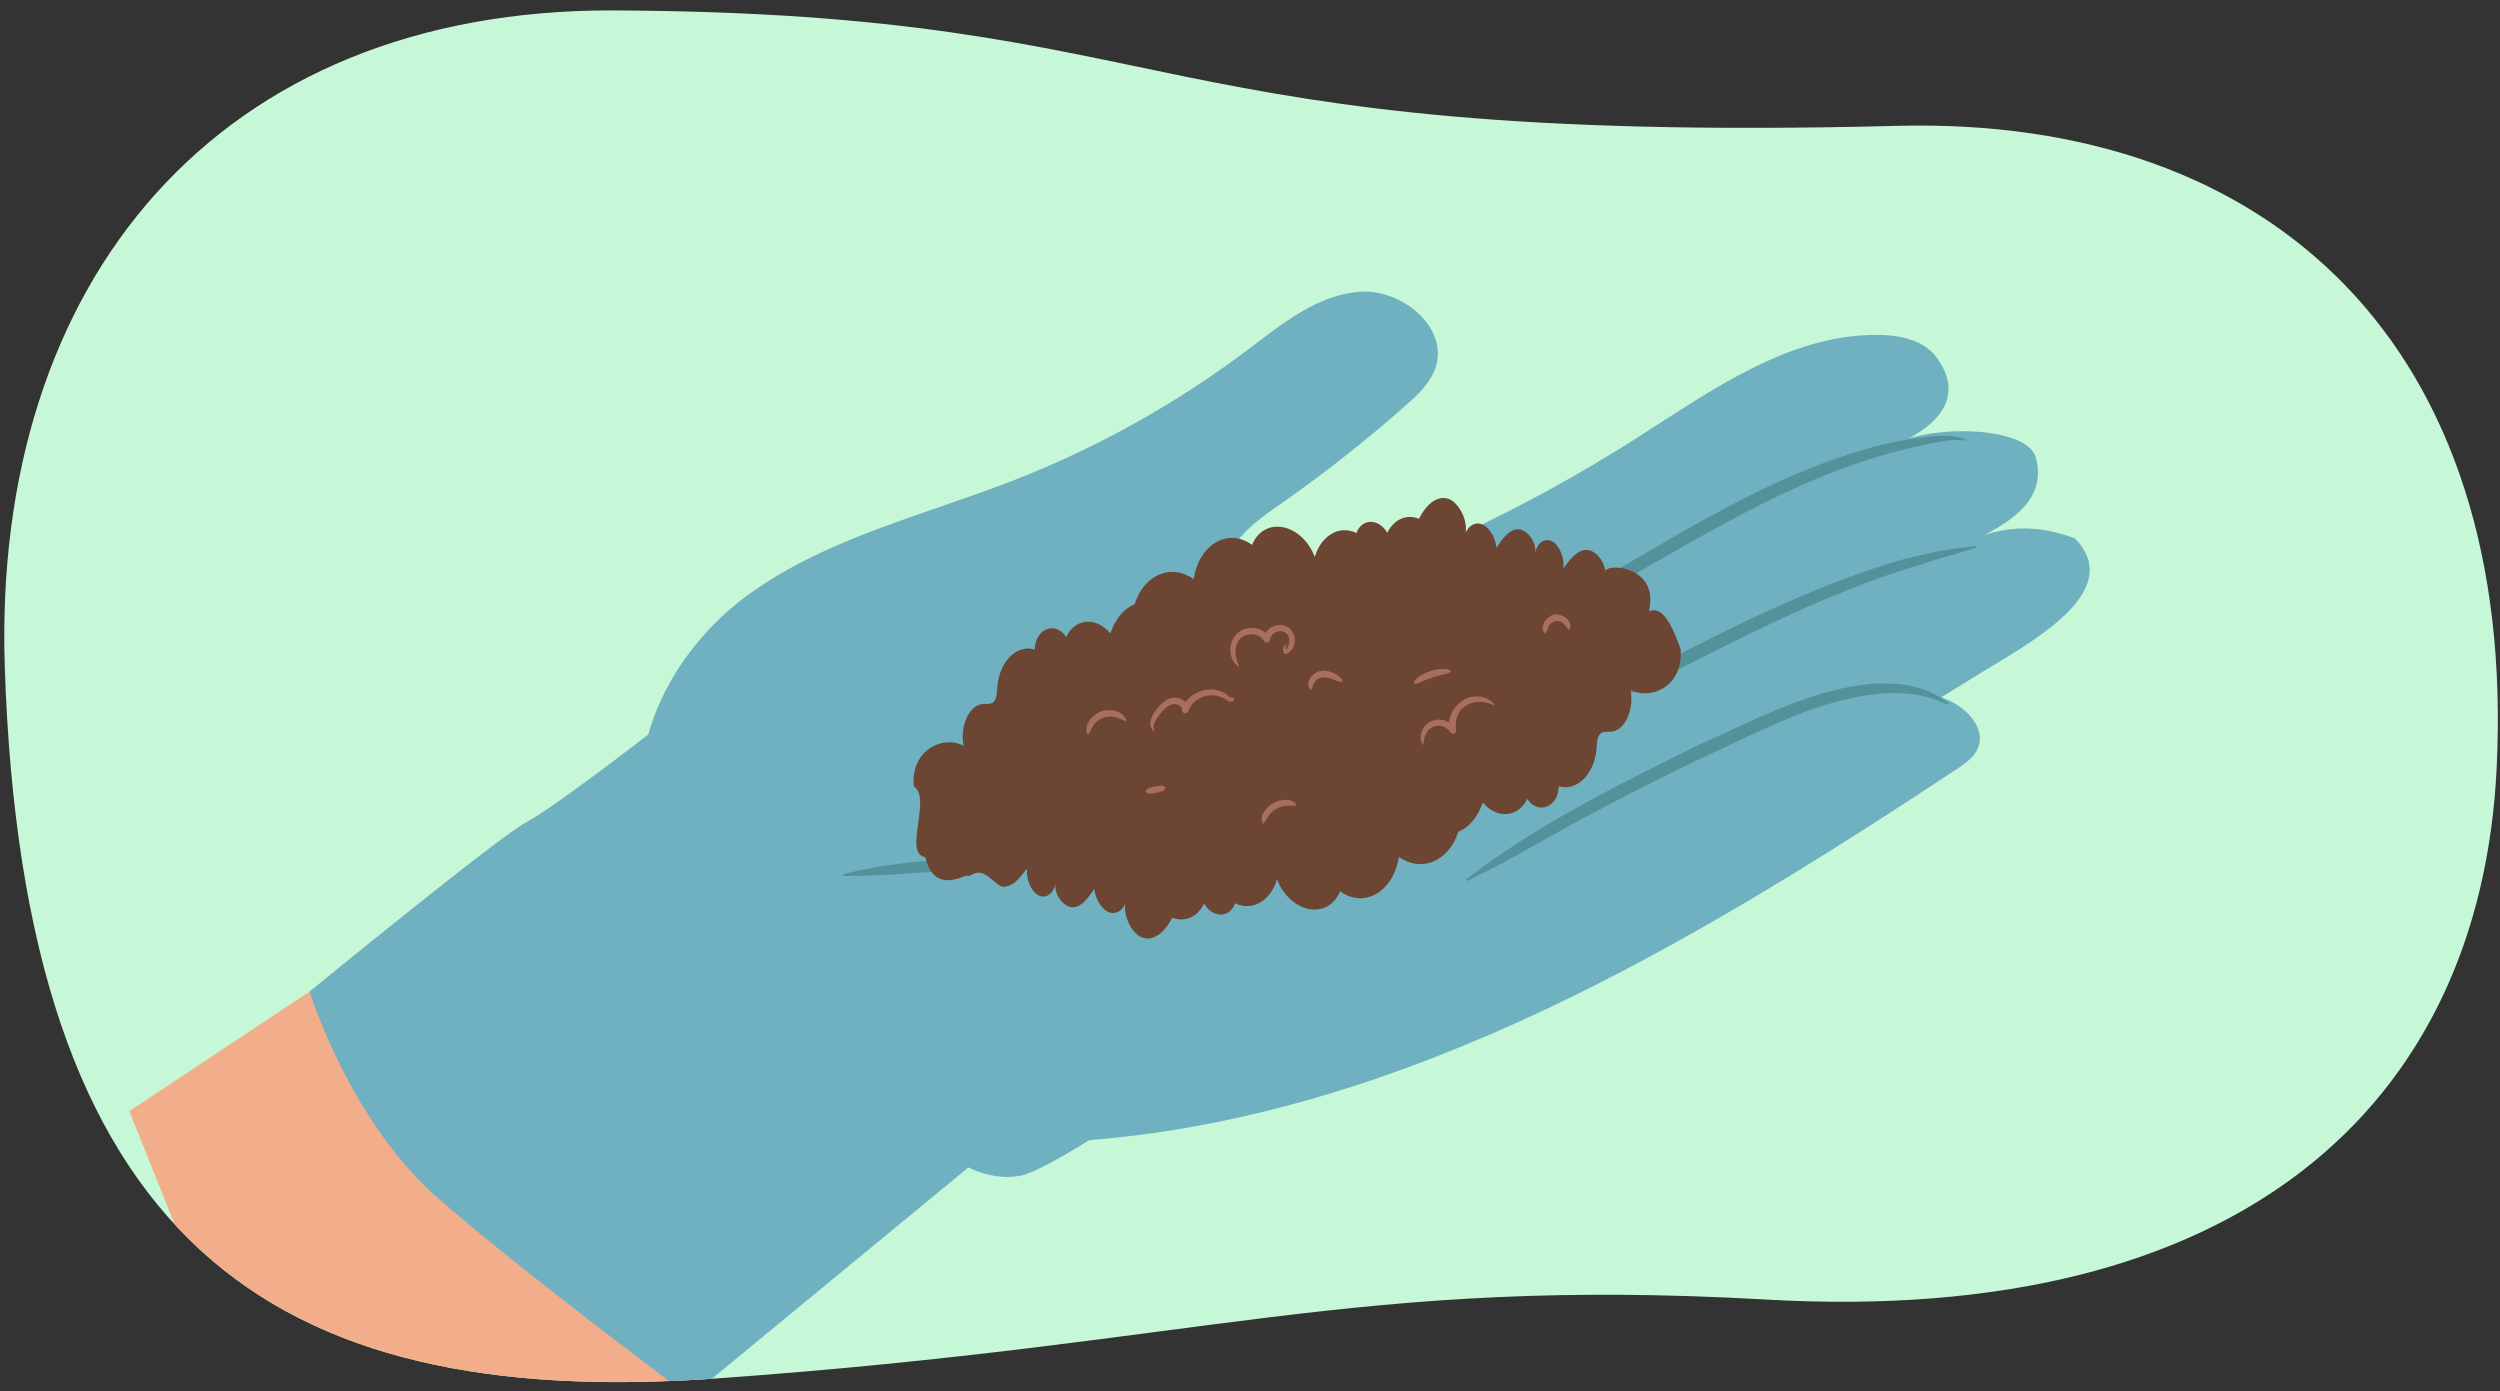
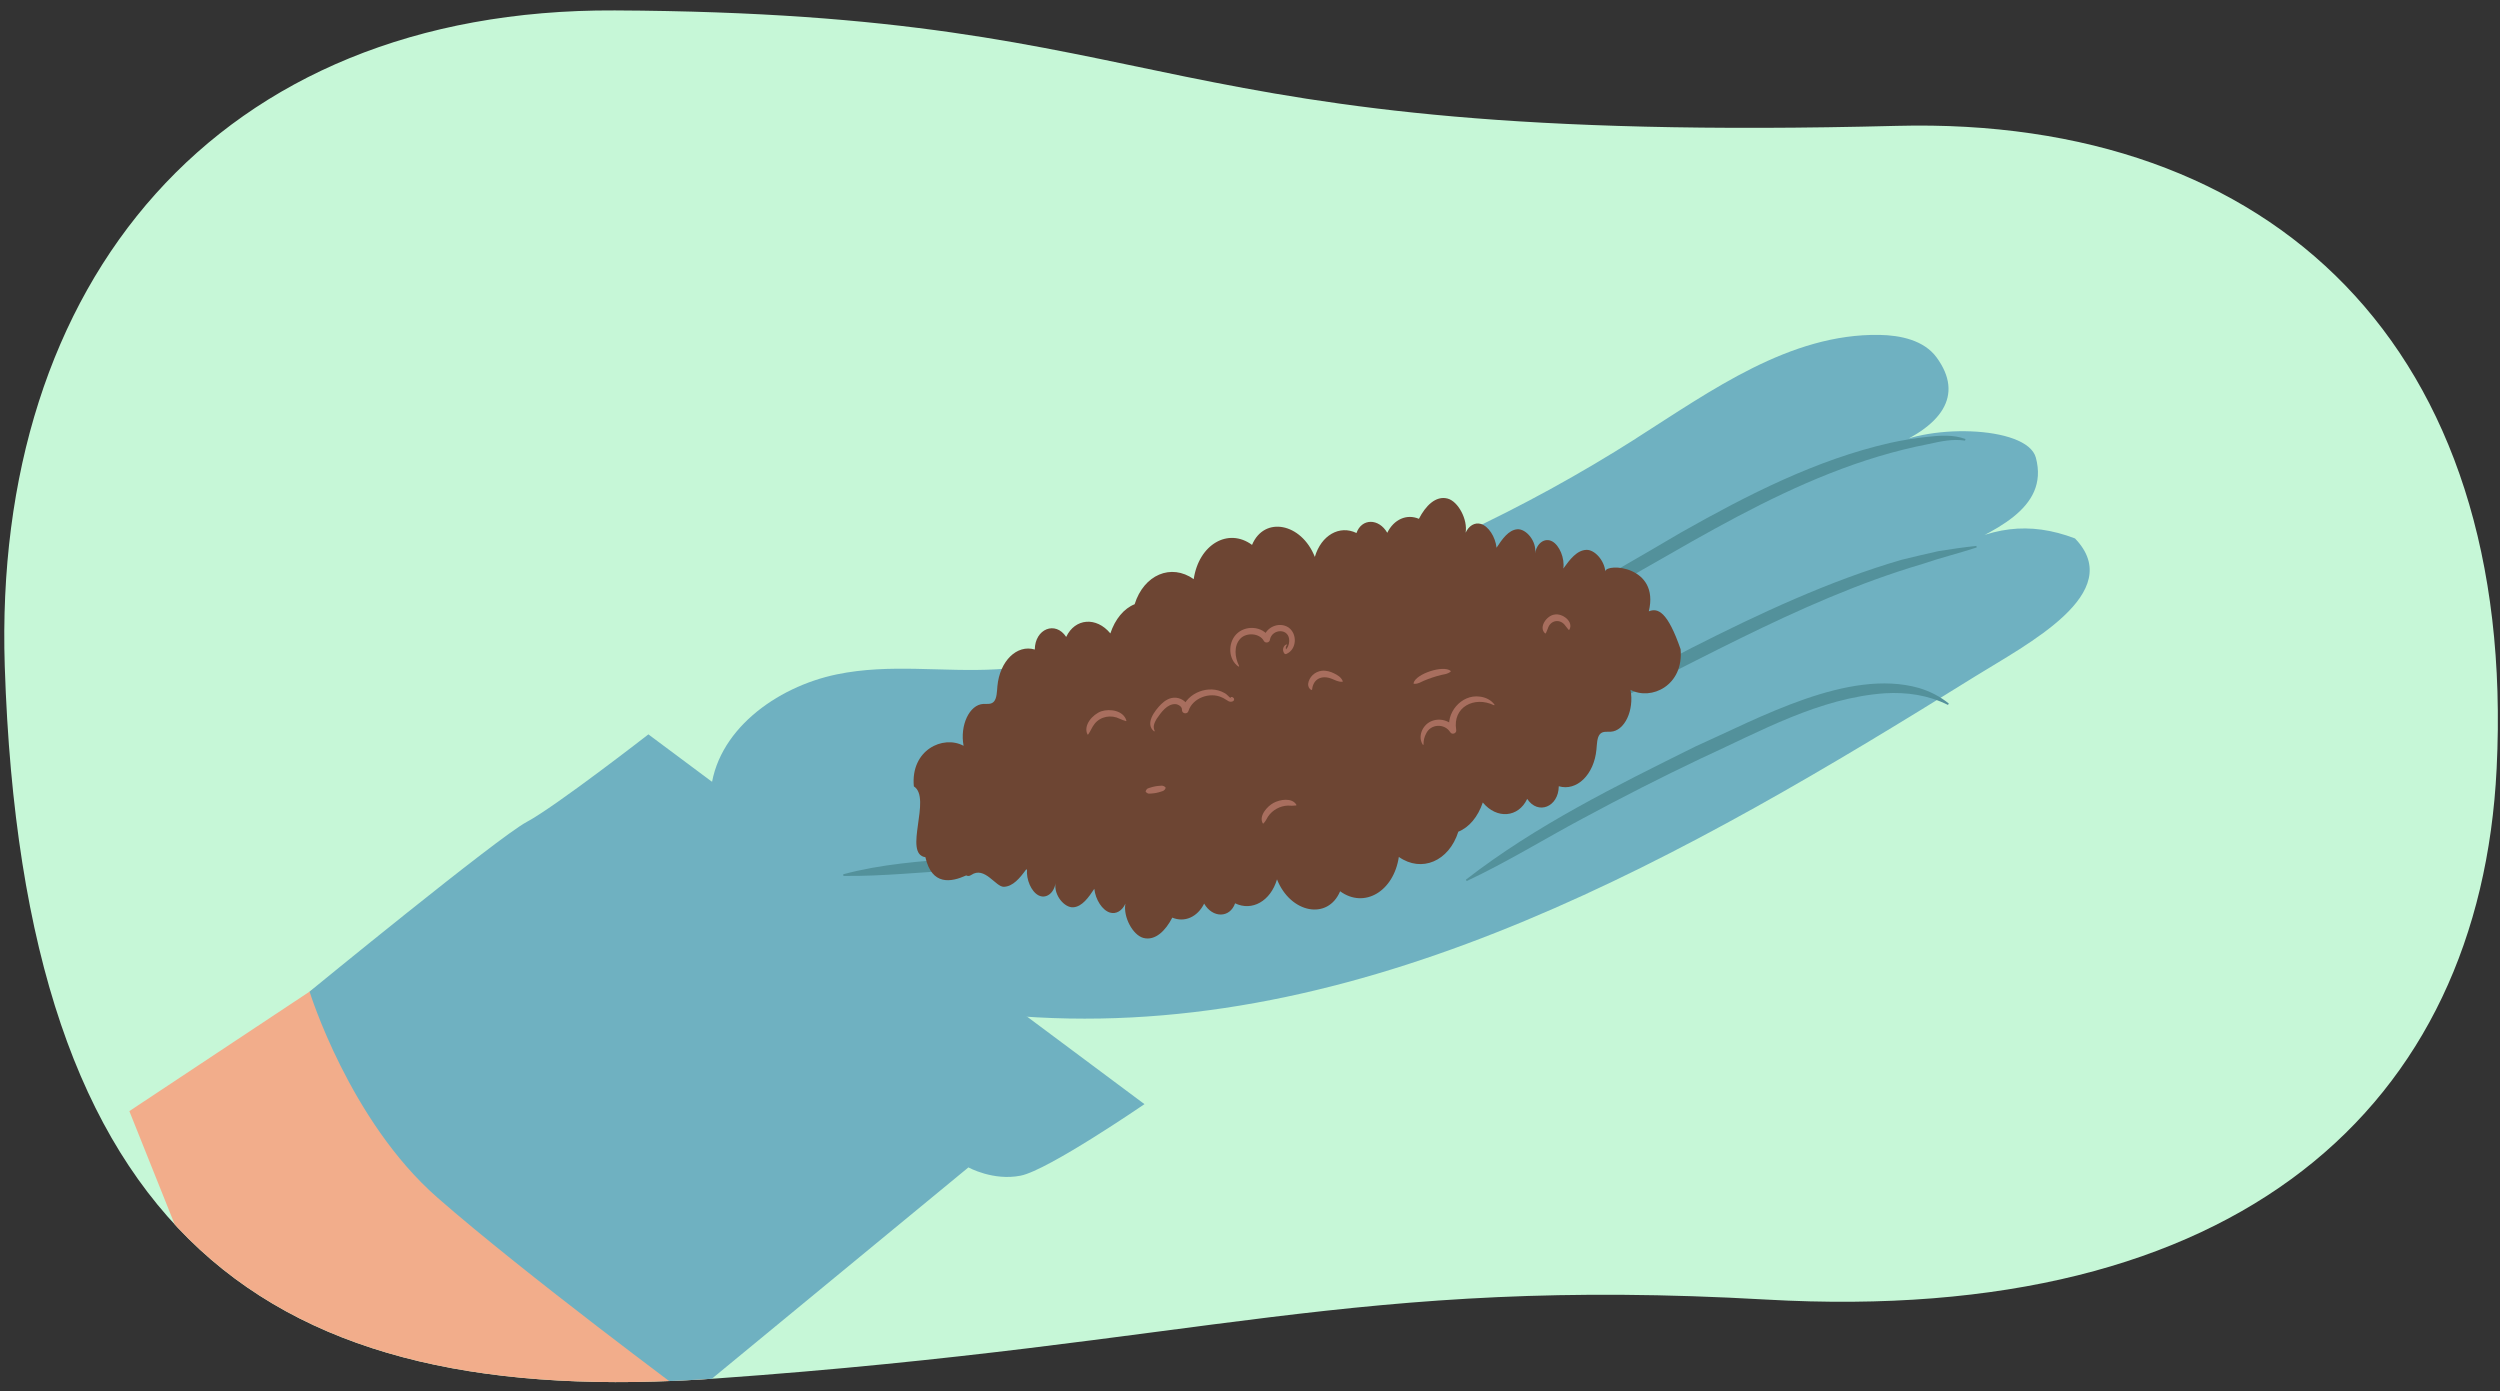
<svg xmlns="http://www.w3.org/2000/svg" width="760" height="423" viewBox="0 0 760 423">
  <rect x="0" y="0" width="760" height="423" fill="#333333" stroke="none" />
  <defs>
    <clipPath id="d">
      <path d="m-560.98,418.34c148.23-10.53,194.1-31.1,319.16-23.98,143.81,8.19,216.98-58.98,222.02-161.44C-13.48,104.82-87.91,34.63-202.08,37.55-435.56,43.53-415.85,3.31-591.88,2.46c-121.1-.58-189.24,82.73-185.44,199.46,5.68,174.31,80.22,226.09,216.35,216.42Z" fill="#8cc2ea" />
    </clipPath>
    <clipPath id="f">
      <path d="m217.8,419.05c148.23-10.53,194.1-31.1,319.16-23.98,143.81,8.19,216.98-58.98,222.02-161.44,6.31-128.1-68.12-198.29-182.29-195.37C343.21,44.25,362.92,4.02,186.89,3.17,65.78,2.59-2.35,85.9,1.45,202.63c5.68,174.31,80.22,226.09,216.35,216.42Z" fill="#c6f7d7" />
    </clipPath>
  </defs>
  <g id="c">
    <path d="m-560.98,418.34c148.23-10.53,194.1-31.1,319.16-23.98,143.81,8.19,216.98-58.98,222.02-161.44C-13.48,104.82-87.91,34.63-202.08,37.55-435.56,43.53-415.85,3.31-591.88,2.46c-121.1-.58-189.24,82.73-185.44,199.46,5.68,174.31,80.22,226.09,216.35,216.42Z" fill="#8cc2ea" />
    <g clip-path="url(#d)">
      <rect x="-723" y="279" width="770" height="97" fill="#afa8a3" />
      <path d="m-125.44,274.63c.64-1.18,1.85-2.14,5.12-3,.77-.2,1.69-.36,2.67-.5-.49-.51.1-1.07,1.2-1.51,3.99-1.59,11.11-3.29,19.08-3.56,4.2-.14,8.86.21,11.52,1.12.41.14.76.29,1.06.44,2.9-.85,6.38-1.51,11-1.76,3.71-.2,7.71.14,10.47.81,1-.38,2.21-.7,3.6-.94,4.28-.73,9.65.27,8.45,1.51-.05.06-.11.11-.17.17,1.26,0,2.49.01,3.67.08,4.12.22,7.53.86,9.37,1.69,3.57-.93,9.05-1.51,13.96-1.52,3.31,0,6.39.62,7.76,1.36,2.45-.57,5.43-.99,8.41-1.17,5.37-.32,11.91.39,15.19,1.52,2.97-.33,6.17-.5,8.94-.46,2.15.03,4.27.24,6.13.55,1.4-.39,2.93-.71,5.18-.85,2.59-.15,4.9.41,5.6.98.21.17.28.34.25.51,2.69.03,5.34.25,7.81.65,2.12.34,3.9.85,4.94,1.42,3.91-.57,8.58-.78,12.58-.2,2.75.4,4.22,1.09,4.6,1.8.77-.12,1.58-.23,2.4-.33,3.76-.47,7.86-.51,11.76.04.93.13,1.66.3,2.24.5,1.37-.32,3.04-.6,4.86-.61,2.85-.02,5.13.33,5.95,1.04.24.21.26.42.14.62,2.84.08,5.64.26,8.23.63,2.72.39,4.57,1.1,4.73,1.81,4.92-.07,10.2.02,14.62.69,1.03.16,1.92.35,2.66.57,1.27-.22,2.51-.4,4.12-.46,2.34-.09,4.87.2,6.02.75,1.29.62.34,1.13-1,1.59,1.52.17,2.91.41,3.98.73,1.63.49,1.98.98,1.5,1.41,3.17.39,5.89.96,7,1.64,1.24.75.42,1.45-1.4,1.94,1.44.43,2.55.9,2.82,1.42.73,1.36-3.89,2.15-9.12,1.89-1.31-.07-2.74-.16-4.06-.31-1.17.33-2.91.55-5.3.58-3.68.03-7.18-.31-10.41-.77-.85.42-2.39.75-4.42.82-2.64.09-5.29-.14-7.76-.45-1.03.44-3.25.7-5.42.68-4.97-.05-10.37-.61-14.88-1.44-.47.41-1.58.77-3.34,1.02-3.26.47-7.78-.06-11.08-.55-.04.09-.09.19-.18.28-1.49,1.55-9.68,1.35-14.39.76-3.01-.38-5.69-.88-8.32-1.41-.23-.05-.47-.09-.72-.14-.07.36-.56.7-1.64,1.01-5.44,1.58-14.44.47-20.56-.49-.72-.11-1.51-.24-2.35-.38-.1.19-.31.37-.65.55-3.02,1.62-10.08,1.35-15.72.57-.36.13-.87.24-1.46.31-1.29.14-2.52.06-3.75-.12.59.08.7.1.34.05-.61-.08-1.11-.14-1.57-.24-3.4.95-10.16.66-14.94.19-.58-.06-1.17-.12-1.76-.19-.44.74-2.52,1.42-5.41,1.63-4.15.3-8.29.06-12.46-.31-1.18-.1-2.36-.22-3.53-.35-.08.1-.18.2-.33.29-.61.38-1.63.68-3.17.85-1.48.16-3.42.18-5,0-.72-.08-1.17-.11-1.99-.26-.2-.04-.39-.07-.56-.11-2.2.48-5.33.72-8.8.65-3.84-.08-7.65-.46-11.15-.93-.7.5-1.89.95-3.71,1.26-5.53.96-13.06.43-18.95-.32-1.5-.19-2.97-.42-4.36-.68.02.21-.05.43-.24.65-1.55,1.8-11.63,1.51-16.84.86-3.47-.43-6.54-1.02-8.59-1.85-.92-.37-1.47-1.3.54-1.47-2.84-1.93-3-3.91-2.6-5.9.42-2.08-.02-4.17.31-6.25.16-1.04.73-2.05,1.28-3.08Z" fill="#7a9e80" />
    </g>
  </g>
  <g id="e">
    <path d="m217.8,419.05c148.23-10.53,194.1-31.1,319.16-23.98,143.81,8.19,216.98-58.98,222.02-161.44,6.31-128.1-68.12-198.29-182.29-195.37C343.21,44.25,362.92,4.02,186.89,3.17,65.78,2.59-2.35,85.9,1.45,202.63c5.68,174.31,80.22,226.09,216.35,216.42Z" fill="#c6f7d7" />
    <g clip-path="url(#f)">
      <path d="m195.19,234.42l-155.87,103.36,34.29,85.7,104.96,30.53s119.05-112.53,118.91-109.79c-.15,2.74-102.28-109.79-102.28-109.79Z" fill="#f2ad8b" />
-       <path d="m519.67,228.63c22.59-12.07,48.82-26.24,72.28-15.97,5.83,2.55,11.68,8.49,9.47,14.46-1.1,2.97-3.9,4.92-6.54,6.67-80.64,53.31-167.31,105.09-263.67,112.81-37.29,2.99-77.33-1.7-106.78-24.77-7.62-5.97-14.73-13.79-15.82-23.41-1.41-12.47,7.76-23.8,18.15-30.83,20.35-13.75,46.52-16.77,70.79-12.99,15.3,2.39,30.08,7.28,44.36,13.18,10.17,4.21,21.71,13.58,32.95,11.79,32.22-5.13,64.33-15.45,94.54-27.55,17.17-6.87,33.96-14.68,50.26-23.4Z" fill="#6fb1c1" />
      <path d="m497.33,133.29c22.98-14.62,46.78-31.91,74.01-31.48,6.46.1,13.56,1.63,17.38,6.84,8.45,11.54,1.74,21.27-15.82,27.96,11.31-7.98,43.33-7.46,46,2.51,4.22,15.77-13.38,22.58-27.6,29.27,13.38-8.36,25.63-9.98,39.49-4.71,15.97,16.55-14.73,32.23-30.31,41.92-87.31,54.32-182.48,109.25-285.15,103.68-34.53-1.87-71.69-12.81-90.96-41.52-5.29-7.88-9.05-17.21-8.35-26.68,1.39-18.8,19.9-32.25,38.36-36.07,16.17-3.35,32.29-.62,48.57-1.54,13.57-.77,27.52-4.3,40.75-7.16,34.73-7.5,68.62-18.93,100.8-34,18.22-8.53,35.89-18.22,52.86-29.02Z" fill="#6fb1c1" />
-       <path d="m198.83,256.43c-11.57-26.82,5.12-58.65,28.8-75.76,23.68-17.11,52.98-23.95,80.21-34.53,25.54-9.92,49.7-23.39,71.58-39.89,10.29-7.76,20.97-16.56,33.83-17.55,12.86-.98,27.24,10.84,23.15,23.07-1.55,4.64-5.3,8.16-8.97,11.4-11.94,10.57-24.49,20.47-37.54,29.62-5.8,4.07-11.9,8.19-15.5,14.3-3.6,6.11-3.83,14.86,1.48,19.54,11.75,10.37,30.44-9.38,44.87-3.26,7.48,3.17,10.61,12.64,9.08,20.62-1.53,7.98-6.61,14.76-11.7,21.09-21.1,26.24-45,50.23-71.17,71.42-5.94,4.81-12.05,9.51-18.88,12.93-27.01,13.52-60.14,4.7-86.25-10.49" fill="#6fb1c1" />
      <path d="m445.62,267.43c21.33-16.57,45.73-28.55,69.81-40.51,19.27-8.58,46.56-23.82,67.9-17.78,3.33.99,6.48,2.59,9.12,4.75l-.27.41c-6.01-3.01-12.58-3.92-19.07-3.55-19.98,1.37-38.04,11.61-55.96,19.79-12.1,5.74-24.03,11.84-35.83,18.19-11.83,6.31-23.2,13.37-35.44,19.11l-.26-.42h0Z" fill="#53919b" />
      <path d="m431.3,235.86c28.54-11.36,55.85-24.62,83.02-38.93,20.42-10.35,41.69-20.32,63.77-26.76,2.77-.69,8.47-2.03,11.27-2.64,3.82-.6,7.63-1.17,11.46-1.58l.09.48c-5.26,1.73-11.22,3.2-16.46,5.01-38.63,11.4-73.15,32.72-109.57,49.45-10.14,4.61-21.56,9.51-32.2,12.69-3.73.99-7.46,1.95-11.23,2.73l-.14-.47h0Z" fill="#53919b" />
      <path d="m430.55,203.79c28.37-11.4,54.44-26.62,80.75-42.07,19.91-11.23,40.75-21.94,63.25-27.07,3.76-.83,7.57-1.45,11.39-1.85,3.8-.42,7.92-.73,11.57.68,0,0-.13.47-.13.47-3.73-.59-7.39.22-11.09,1.04-41.48,8.03-76.07,33.33-112.9,52.61-13.56,7.02-27.58,13.78-42.7,16.66l-.14-.47h0Z" fill="#53919b" />
      <path d="m256.33,265.78c11.65-3.13,23.63-3.98,35.56-4.87,11.94-.87,23.92-1.22,35.9-1.21,11.98.1,23.95.57,35.89,1.55,10.45.96,21.02,1.58,31.2,4.27,1.48.49,2.92,1.25,4.03,2.35l-.3.39c-2.58-1.43-5.48-1.46-8.45-1.61-20.77-1.36-41.55-3.04-62.38-2.91-11.89-.09-23.78.22-35.66.79-11.9.54-23.69,1.9-35.72,1.75l-.06-.49h0Z" fill="#53919b" />
      <path d="m352.84,203.07c2.49,3.63,3.52,8.05,4.95,12.14,2.88,8.15,6.08,16.16,9.65,24.03,1.82,3.93,4.03,7.87,4.85,12.18,0,0-.42.25-.42.25-1.77-1.49-3.16-3.24-4.38-5.08-5.7-9.44-10.15-19.67-13.15-30.29-1.18-4.31-2.58-8.54-1.98-13.12,0,0,.48-.11.48-.11h0Z" fill="#53919b" />
      <path d="m501.24,185.83c3.36-13.87-12.91-14.72-13.22-12.15-.35-3.38-3.25-6.58-5.72-6.52-2.91.07-5.09,2.94-7.05,5.68.46-3.13-1.16-7.07-3.4-8.27-2.24-1.2-4.71.56-5.18,3.68.55-3.71-2.76-7.57-5.42-7.35-2.65.22-4.58,2.98-6.3,5.61-.37-3.34-2.44-6.51-4.72-7.22-1.89-.59-3.76.56-4.69,2.7.71-4.03-2.26-9.59-5.48-10.43-3.62-.95-6.71,2.26-8.71,6.16-3.71-1.57-7.62.16-9.62,4.25-2.58-4.47-7.79-4.43-9.36.07-5.15-2.52-10.73.68-12.66,7.26-4.09-10.34-15.4-12.5-19.09-3.65-7.27-5.35-16.18-.12-17.73,10.41-6.87-4.86-15.16-1.34-17.96,7.63-3.25,1.29-5.94,4.52-7.38,8.87-4.24-5.15-10.76-4.63-13.43,1.07-3.26-4.97-9.49-2.47-9.54,3.83-5.43-1.63-10.67,3.51-11.37,11.14-.15,1.68-.16,3.62-1.02,4.64-.83.99-2.13.71-3.27.76-4.21.22-7.16,6.48-5.99,12.73-6.23-3.37-16.16,1.27-15.12,12.33,5.54,3.5-3.38,20.53,3.51,21.53,1.95,8.7,7.84,7.62,12.4,5.54.48.25.99.24,1.54-.14,4.09-2.79,7.41,3.66,9.9,3.6,2.76-.07,4.88-2.65,6.77-5.24.11,0,.2-.01.28-.02-.27,3.06,1.3,6.7,3.46,7.84,2.25,1.2,4.73-.56,5.21-3.69-.56,3.71,2.77,7.57,5.44,7.34,2.67-.23,4.61-2.99,6.35-5.62.37,3.34,2.44,6.51,4.73,7.22,1.9.59,3.78-.57,4.72-2.71-.72,4.03,2.26,9.59,5.49,10.43,3.64.94,6.76-2.28,8.77-6.18,3.73,1.56,7.66-.17,9.68-4.26,2.59,4.47,7.83,4.42,9.41-.09,5.18,2.51,10.8-.7,12.74-7.28,4.1,10.34,15.47,12.48,19.19,3.62,7.31,5.34,16.27.09,17.85-10.44,6.91,4.85,15.24,1.32,18.08-7.67,3.27-1.29,5.98-4.53,7.44-8.88,4.26,5.14,10.82,4.61,13.5-1.09,3.27,4.97,9.54,2.46,9.6-3.85,5.46,1.62,10.74-3.53,11.45-11.16.16-1.69.17-3.62,1.03-4.64.84-.99,2.14-.71,3.29-.77,4.24-.22,7.21-6.5,6.04-12.74,6.26,3.36,16.25-1.29,15.22-12.36-3.88-11.2-6.82-12.69-9.67-11.49Z" fill="#6d4533" />
      <path d="m429.72,207.67c.64-2.82,9.03-5.56,11.26-3.73.08.06.08.19,0,.25-.98.76-1.9.78-2.84,1-.93.22-1.84.49-2.73.79-.9.3-1.78.63-2.66,1.01-.9.37-1.6.96-2.88.89-.1,0-.17-.1-.15-.2h0Z" fill="#a86e5e" />
      <path d="m350.82,222.33c-2.83-2.38.23-6.28,2.16-8.25,1.12-1.07,2.64-2.17,4.62-1.96,1.9.21,3.84,1.67,3.72,3.82,0,0-1.97-.36-1.97-.36,1.6-5.1,8.25-7.52,12.83-4.94.96.46,1.57,1.52,2.29,1.83-.03.06.02.14.02.09.02-.08-.13-.24-.16-.28-.01,0,.06-.05.04-.07-.01-.02-.04.09-.04.11-.02.06-.08.1-.14.08-.22-.12-.13-.52.15-.52.34,0,.53.13.74.38.47.93-.88,1.34-1.66.88-.78-.42-1.21-.83-1.96-1.12-3.67-1.75-8.94.17-10.17,4.13-.33,1.12-2.04.81-1.97-.35.08-.94-1.04-1.65-1.94-1.75-2.6-.11-4.4,2.54-5.75,4.47-.65,1.14-1.26,2.32-.62,3.63.07.11-.08.24-.18.17h0Z" fill="#a86e5e" />
      <path d="m398.67,209.74c-.68-.28-1.03-1.07-1-1.79.24-2.12,2.03-3.8,4.18-4.04,1.34-.13,2.63.26,3.7.79,1.08.54,2.11,1.11,2.64,2.35.04.09-.03.21-.13.21-1.35.05-2.24-.56-3.21-.91-2.92-1.17-5.62-.08-5.97,3.26,0,.1-.12.17-.21.13h0Z" fill="#a86e5e" />
      <path d="m330.58,223.25c-1.33-2.82,1.61-6.07,4.18-7.01,2.68-.88,6.79-.23,7.66,2.82.01.08-.04.15-.11.17-.73-.19-1.33-.49-1.89-.71-2.6-1.33-5.88-.77-7.7,1.57-.8,1.02-1.09,2.03-1.89,3.16-.05.09-.19.09-.25,0h0Z" fill="#a86e5e" />
      <path d="m432.54,226.39c-1.6-2.37-.19-5.83,2.34-7.03,2.65-1.29,6.04-.38,7.67,2.16l-1.81.75c-1.41-5.45,3.49-11.28,9.12-10.5,1.74.19,3.46,1.03,4.45,2.42.07.1-.04.24-.16.19-5.93-2.86-12.6.54-11.47,7.47.25,1.08-1.27,1.66-1.82.72-1.71-2.71-5.98-2.56-7.35.5-.5.94-.78,2.01-.75,3.24.01.12-.17.18-.23.08h0Z" fill="#a86e5e" />
      <path d="m469.72,192.56c-2.11-1.85.52-5.5,2.9-5.74,2.38-.44,5.85,2.18,4.46,4.62-.06.08-.18.08-.24,0-.38-.5-.67-.83-.93-1.16-1.54-2.29-4.6-1.84-5.38.82,0,0-.57,1.37-.57,1.37-.03.09-.15.13-.23.07h0Z" fill="#a86e5e" />
-       <path d="m383.88,250.29c-1.27-2.24,1.35-5.18,3.25-6.19,1.94-1.07,5.65-1.7,6.97.55.05.08,0,.2-.1.21-.86.12-1.6.09-2.42.04-2.42.04-4.82,1.38-6.14,3.4-.39.73-.74,1.37-1.33,2.02-.07.07-.18.06-.23-.03h0Z" fill="#a86e5e" />
+       <path d="m383.88,250.29c-1.27-2.24,1.35-5.18,3.25-6.19,1.94-1.07,5.65-1.7,6.97.55.05.08,0,.2-.1.21-.86.12-1.6.09-2.42.04-2.42.04-4.82,1.38-6.14,3.4-.39.73-.74,1.37-1.33,2.02-.07.07-.18.06-.23-.03h0" fill="#a86e5e" />
      <path d="m376.49,202.63c-3.09-2.12-3.27-7.05-.7-9.78,2.75-2.9,8.08-2.61,10.15.99,0,0-1.87.37-1.87.37.5-3.47,4.74-5.39,7.65-3.45,2.74,1.95,2.5,6.64-.59,8-.23.13-.53.11-.69-.11-.78-1.02-.3-2.4.63-2.74.12-.05.22.11.14.2-.54.58-.35,1.51.06,1.74l-.69-.11c.87-.66,1.31-1.73,1.34-2.82.15-4.06-5.2-3.86-5.86-.49-.05.96-1.43,1.23-1.86.4-1.27-2.38-5.26-2.62-7.09-.73-2.1,2.19-1.76,5.67-.43,8.35.07.11-.08.24-.18.16h0Z" fill="#a86e5e" />
      <path d="m348.29,240.51c.34-.91.87-.88,1.35-1.06.49-.16.98-.29,1.48-.39.5-.1,1.01-.15,1.52-.18.51-.03,1-.18,1.65.47.06.07.08.16.05.24-.35.85-.87.89-1.35,1.05-.49.16-.98.3-1.48.4-.5.1-1.01.16-1.52.19-.52.01-.99.24-1.65-.48-.06-.07-.08-.16-.05-.24,0,0-.03.08,0,0Z" fill="#a86e5e" />
      <path d="m197.11,223.25s-28.25,21.96-36.99,26.62-66.01,51.57-66.01,51.57c0,0,12.11,39.23,38.88,62.65,26.76,23.42,76.79,60.5,76.79,60.5l84.62-69.7s7.53,4.18,15.89,2.51c8.36-1.67,37.63-21.74,37.63-21.74l-150.81-112.41Z" fill="#6fb1c1" />
    </g>
  </g>
</svg>